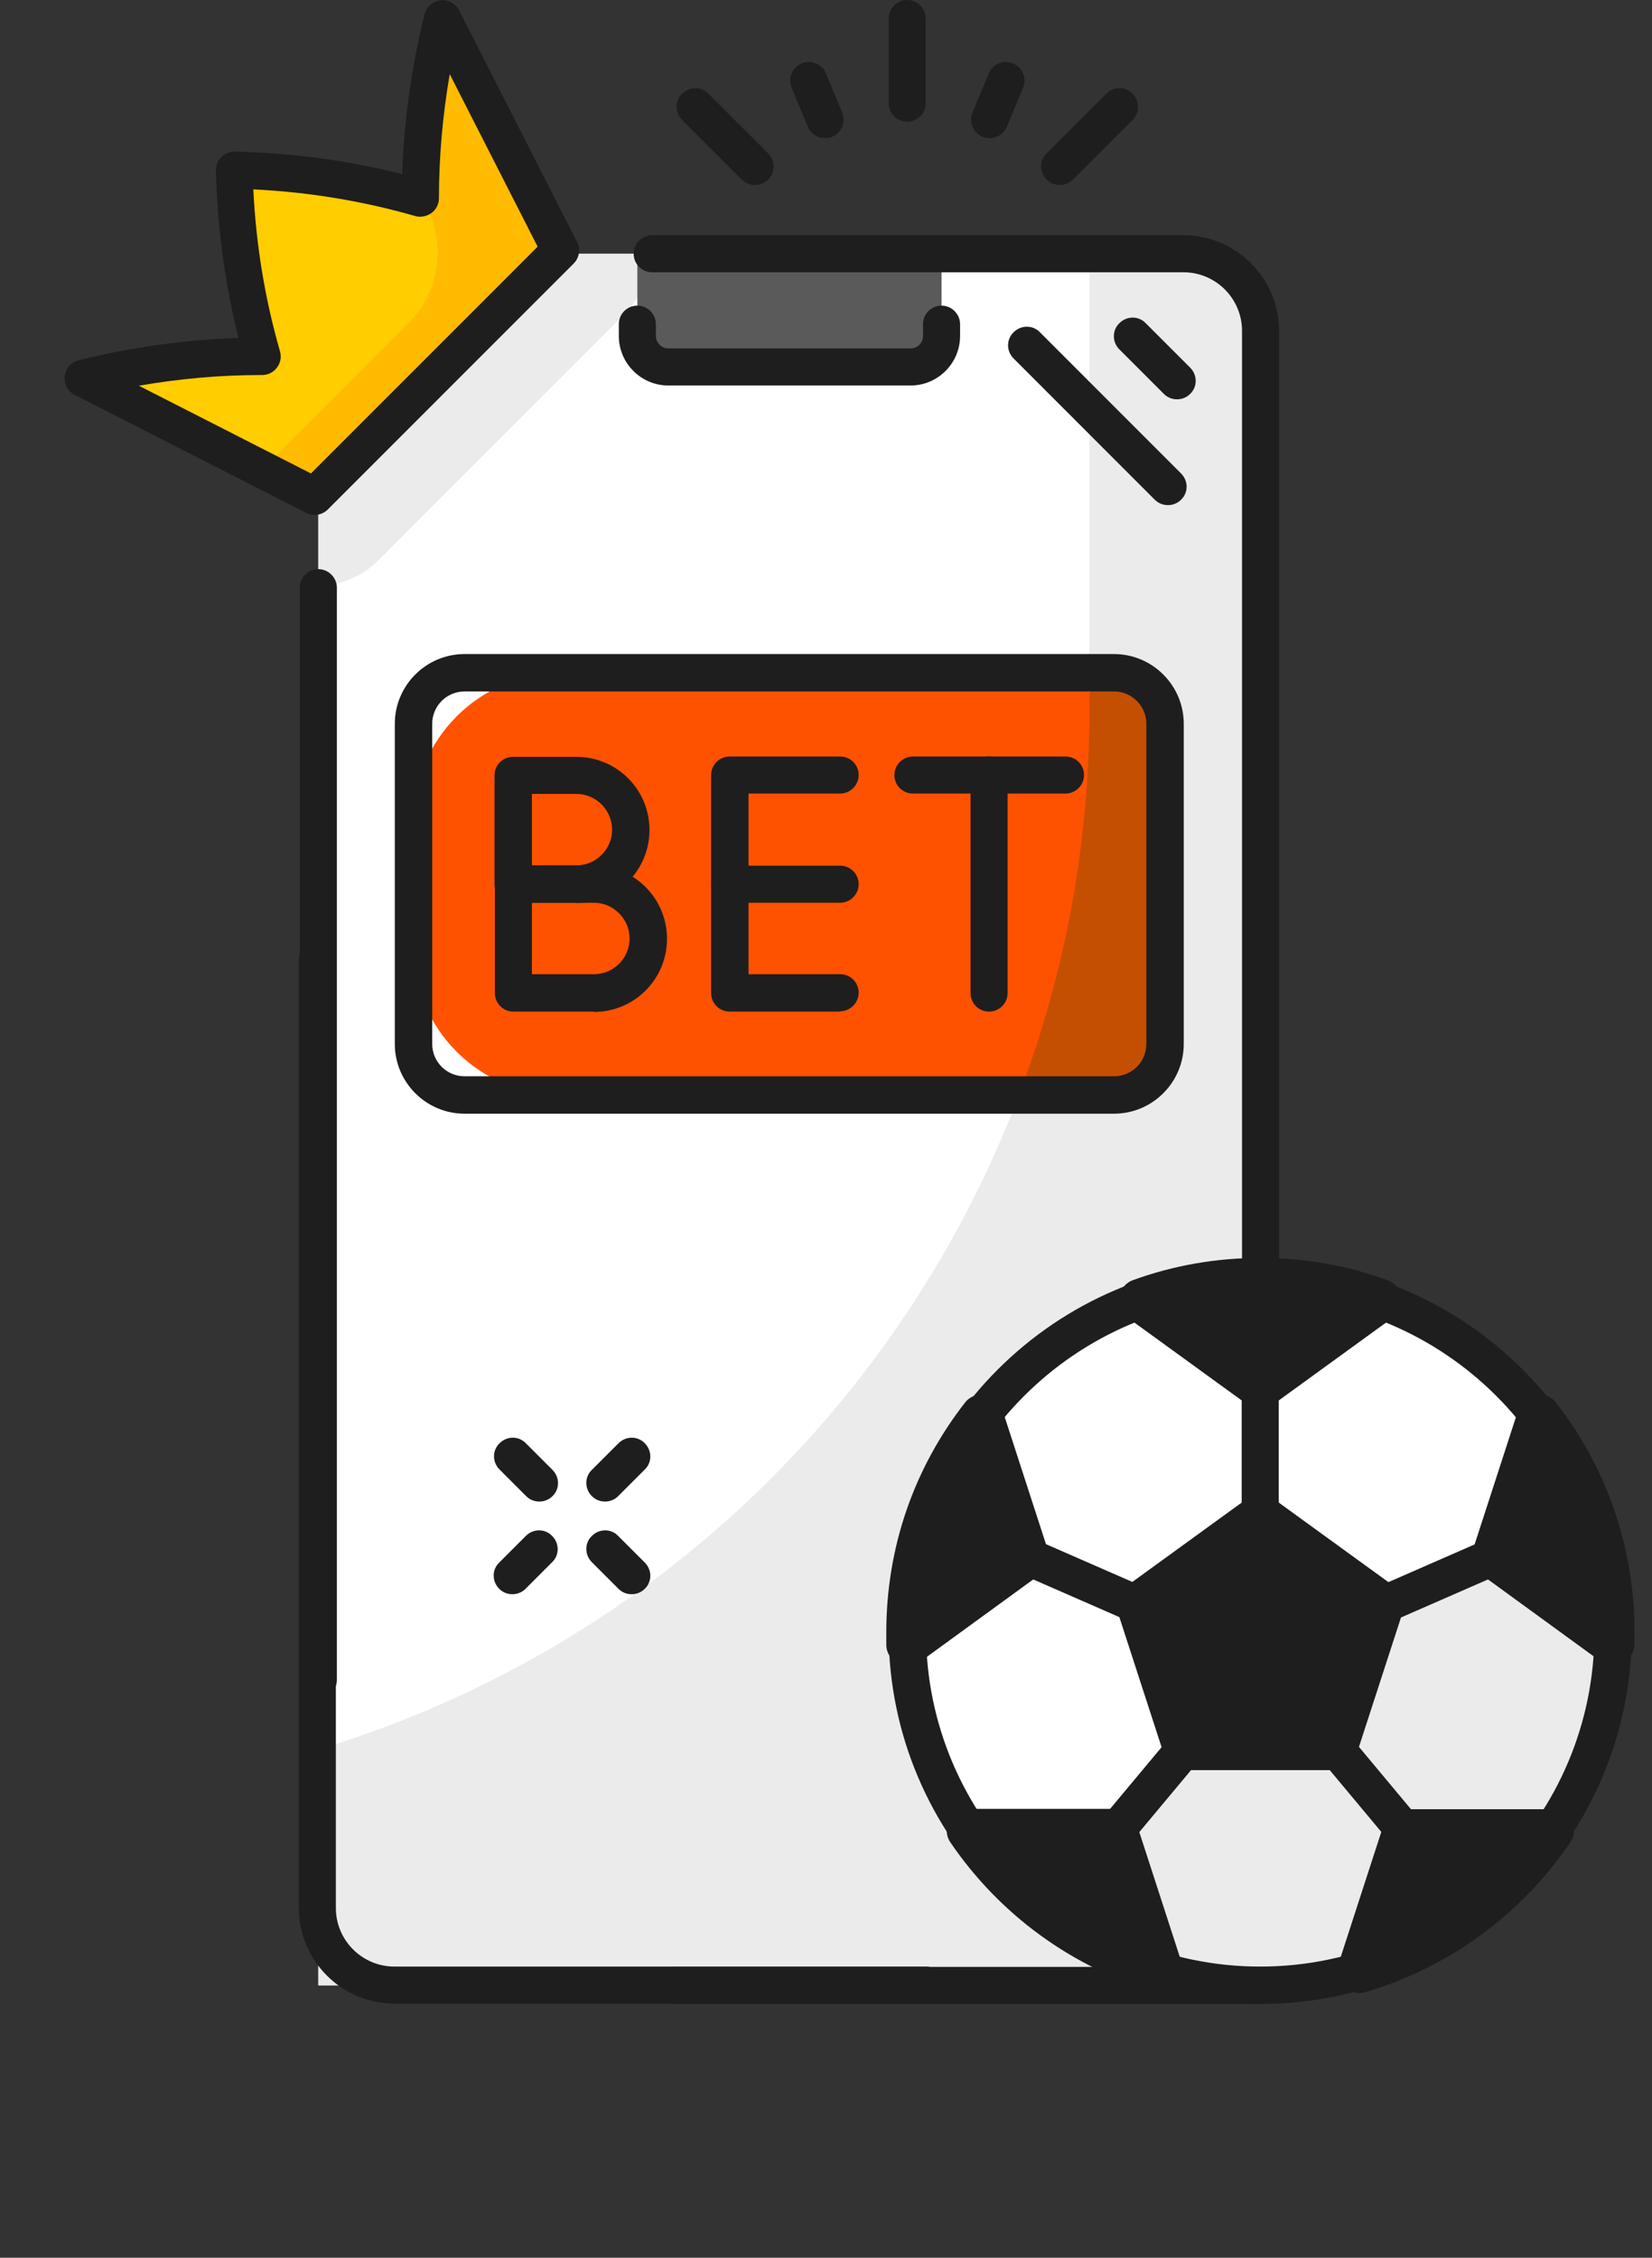
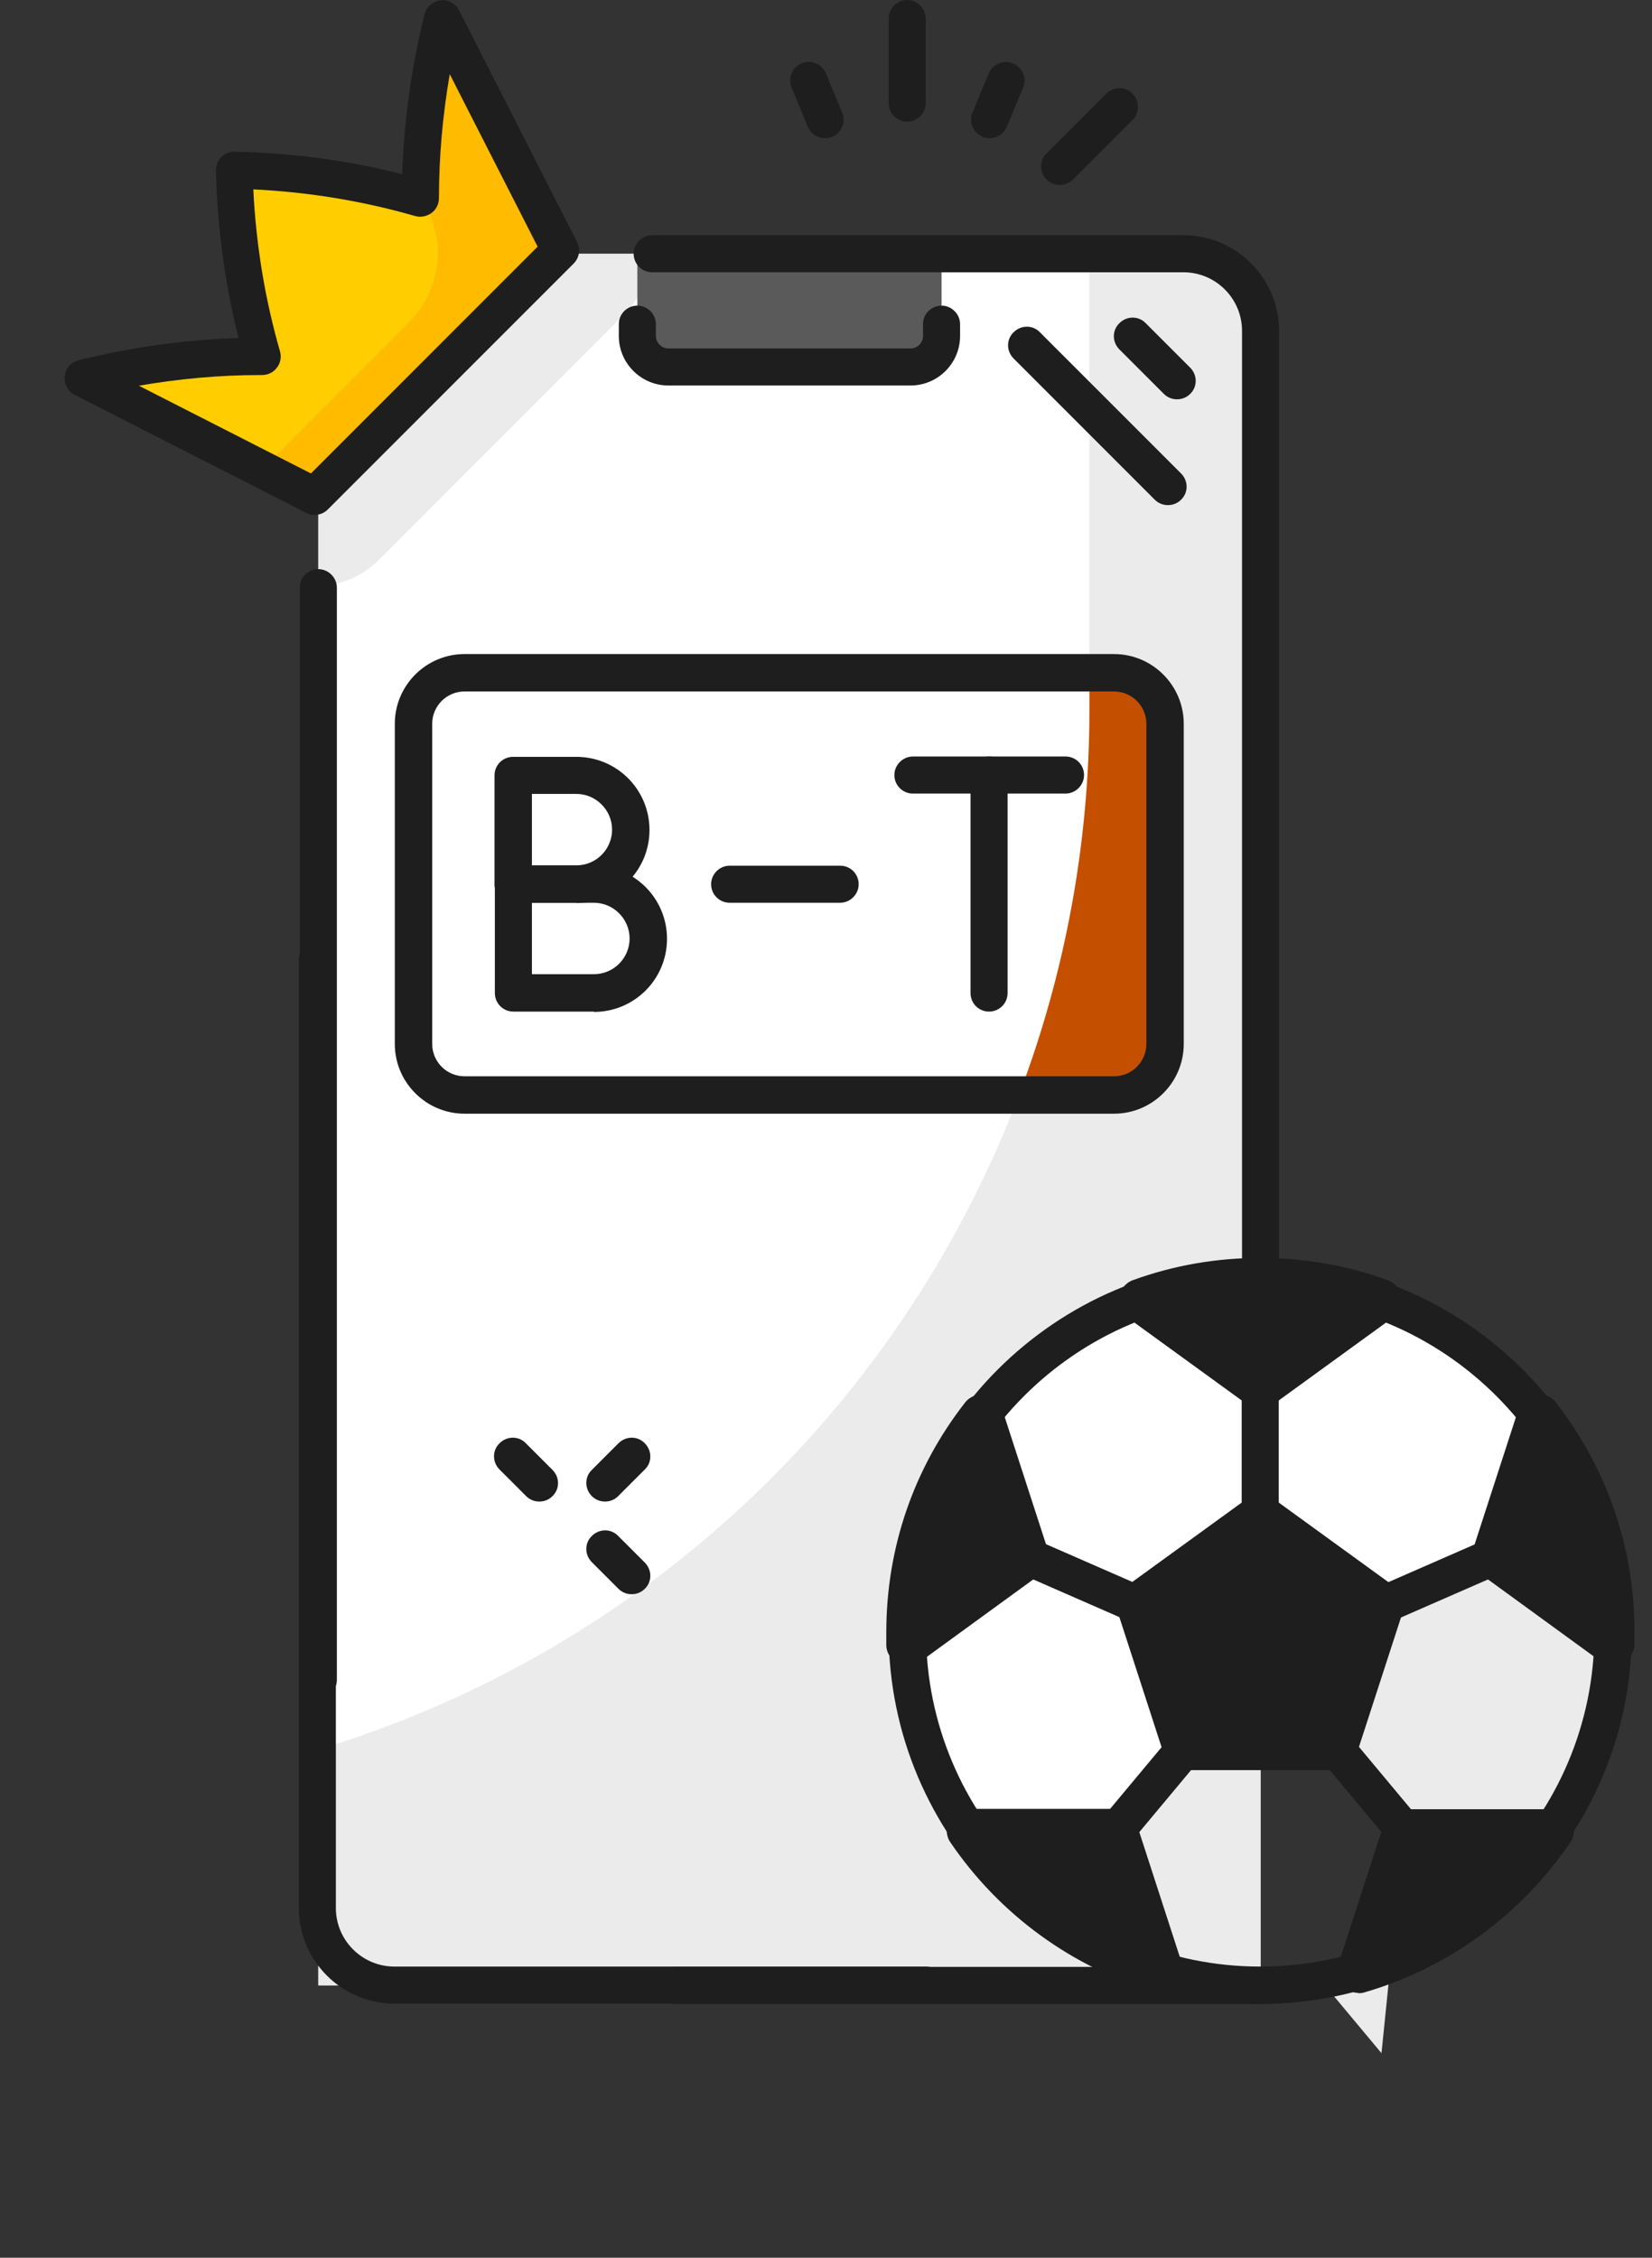
<svg xmlns="http://www.w3.org/2000/svg" id="Layer_1" data-name="Layer 1" viewBox="0 0 49.04 67">
  <rect x="0" y="0" width="49.04" height="67" fill="#333333" stroke="none" />
  <defs>
    <style>
      .cls-1 {
        fill: #5a5a5a;
      }

      .cls-1, .cls-2, .cls-3, .cls-4, .cls-5, .cls-6, .cls-7, .cls-8 {
        stroke-width: 0px;
      }

      .cls-2 {
        fill: #fff;
      }

      .cls-3 {
        fill: #c44f00;
      }

      .cls-4 {
        fill: #ebebeb;
      }

      .cls-5 {
        fill: #1e1e1e;
      }

      .cls-6 {
        fill: #ffcd00;
      }

      .cls-7 {
        fill: #fb0;
      }

      .cls-8 {
        fill: #ff5200;
      }
    </style>
  </defs>
  <path class="cls-2" d="m9.45,58.92h27.97V9.82c0-1.26-1.03-2.29-2.29-2.29H9.45v51.39Z" />
  <path class="cls-4" d="m37.42,9.82c0-1.26-1.03-2.29-2.29-2.29h-2.79v13.53c0,14.21-9.29,26.74-22.89,30.86h0v6.99h27.97V9.82Z" />
  <path class="cls-4" d="m19.32,7.53h-9.87v9.87c.66-.03,1.3-.29,1.79-.78l7.3-7.3c.49-.49.75-1.13.78-1.79Z" />
  <path class="cls-1" d="m27.95,7.53v2.44c0,.51-.41.92-.92.92h-7.19c-.51,0-.92-.41-.92-.92v-2.44h9.03Z" />
-   <path class="cls-8" d="m16.66,19.97h13.54c2.42,0,4.39,1.97,4.39,4.39v3.75c0,2.42-1.97,4.39-4.39,4.39h-13.54c-2.42,0-4.39-1.97-4.39-4.39v-3.75c0-2.42,1.97-4.39,4.39-4.39Z" />
  <path class="cls-3" d="m33.07,32.5c.84,0,1.52-.68,1.52-1.52v-9.5c0-.84-.68-1.52-1.52-1.52h-.73v1.1c0,3.99-.73,7.85-2.09,11.43h2.83Z" />
  <path class="cls-6" d="m12.49,5.88c-1.73-.5-3.58-.79-5.53-.83.05,1.95.34,3.8.83,5.53-1.73,0-3.52.2-5.32.65,2.29,1.17,4.58,2.33,6.87,3.5l7.3-7.3c-1.17-2.29-2.33-4.58-3.5-6.87-.45,1.81-.66,3.6-.65,5.32Z" />
  <path class="cls-7" d="m13.14.55c-.44,1.77-.65,3.52-.65,5.21.08.18.16.35.24.53.51,1.11.27,2.42-.59,3.28l-4.36,4.36c.52.26,1.04.53,1.56.79l7.3-7.3c-1.17-2.29-2.33-4.58-3.5-6.87Z" />
  <g>
    <polygon class="cls-5" points="35.16 51.9 33.77 47.63 37.41 44.99 41.05 47.63 39.66 51.9 35.16 51.9" />
    <path class="cls-2" d="m37.41,41.18v3.8l-3.64,2.64-3.27-1.43-1.36-4.19c1.2-1.54,2.83-2.74,4.7-3.42l3.57,2.59Z" />
    <path class="cls-2" d="m45.68,42.01l-1.36,4.19-3.27,1.43-3.64-2.64v-3.8l3.57-2.59c1.87.68,3.5,1.88,4.7,3.42Z" />
    <path class="cls-4" d="m47.88,48.79c-.06,2.05-.72,3.95-1.79,5.53h-4.41l-2.02-2.42,1.39-4.28,3.27-1.43h0s3.56,2.59,3.56,2.59Z" />
-     <path class="cls-4" d="m41.68,54.32l-1.36,4.19c-.92.27-1.9.41-2.91.41s-1.98-.14-2.91-.41l-1.36-4.19,2.02-2.42h4.49l2.02,2.42Z" />
+     <path class="cls-4" d="m41.68,54.32l-1.36,4.19c-.92.27-1.9.41-2.91.41s-1.98-.14-2.91-.41h4.49l2.02,2.42Z" />
    <path class="cls-2" d="m35.16,51.9l-2.02,2.42h-4.4c-1.08-1.59-1.73-3.49-1.8-5.53l3.56-2.59h0s3.27,1.43,3.27,1.43l1.39,4.28Z" />
    <path class="cls-5" d="m40.98,38.59l-3.57,2.59-3.57-2.59c1.11-.4,2.31-.62,3.57-.62s2.45.22,3.57.62Z" />
    <path class="cls-5" d="m30.51,46.2l-3.56,2.59c0-.11,0-.23,0-.34,0-2.43.82-4.66,2.21-6.43l1.36,4.19Z" />
    <path class="cls-5" d="m34.5,58.51c-2.38-.69-4.41-2.19-5.77-4.19h4.41l1.36,4.19Z" />
    <path class="cls-5" d="m46.09,54.32c-1.36,2-3.39,3.51-5.77,4.19l1.36-4.19h4.41Z" />
    <path class="cls-5" d="m47.89,48.44c0,.12,0,.23,0,.34l-3.56-2.59,1.36-4.19c1.39,1.78,2.21,4.01,2.21,6.43Z" />
  </g>
  <g>
    <path class="cls-5" d="m31.46,5.49c-.14,0-.28-.05-.39-.16-.22-.22-.22-.57,0-.78l1.77-1.77c.22-.22.57-.22.78,0s.22.57,0,.78l-1.77,1.77c-.11.11-.25.16-.39.16Z" />
    <path class="cls-5" d="m29.38,4.1c-.07,0-.14-.01-.21-.04-.28-.12-.42-.44-.3-.72l.48-1.16c.12-.28.44-.42.72-.3.28.12.42.44.3.72l-.48,1.16c-.09.21-.29.34-.51.34Z" />
    <path class="cls-5" d="m26.93,3.61c-.31,0-.55-.25-.55-.55V.55C26.38.25,26.63,0,26.93,0s.55.25.55.55v2.51c0,.31-.25.55-.55.55Z" />
    <path class="cls-5" d="m24.49,4.1c-.22,0-.42-.13-.51-.34l-.48-1.16c-.12-.28.02-.61.3-.72.28-.12.6.02.72.3l.48,1.16c.12.28-.02.61-.3.72-.07.03-.14.04-.21.04Z" />
-     <path class="cls-5" d="m22.41,5.49c-.14,0-.28-.05-.39-.16l-1.77-1.77c-.22-.22-.22-.57,0-.78s.57-.22.78,0l1.77,1.77c.22.22.22.57,0,.78-.11.11-.25.16-.39.16Z" />
  </g>
  <path class="cls-5" d="m37.42,38.52c-.3,0-.55-.25-.55-.55V9.82c0-.96-.78-1.74-1.74-1.74h-15.77c-.31,0-.55-.25-.55-.55s.25-.55.55-.55h15.77c1.57,0,2.84,1.28,2.84,2.84v28.14c0,.31-.25.55-.55.55Z" />
  <path class="cls-5" d="m37.41,59.47h-17.36c-.31,0-.55-.25-.55-.55s.25-.55.55-.55h17.36c.31,0,.55.25.55.55s-.25.55-.55.55Z" />
  <path class="cls-5" d="m9.45,50.4c-.31,0-.55-.25-.55-.55V17.44c0-.31.25-.55.55-.55s.55.25.55.55v32.41c0,.31-.25.55-.55.55Z" />
  <g>
    <path class="cls-5" d="m34.94,11.85c-.14,0-.28-.05-.39-.16l-1.32-1.32c-.22-.22-.22-.57,0-.78.22-.22.57-.22.78,0l1.32,1.32c.22.22.22.57,0,.78-.11.11-.25.16-.39.16Z" />
    <path class="cls-5" d="m34.67,14.99c-.14,0-.28-.05-.39-.16l-4.19-4.19c-.22-.22-.22-.57,0-.78.22-.22.57-.22.78,0l4.19,4.19c.22.22.22.57,0,.78-.11.11-.25.16-.39.16Z" />
  </g>
  <path class="cls-5" d="m27.03,11.44h-7.19c-.81,0-1.47-.66-1.47-1.47v-.35c0-.31.25-.55.55-.55s.55.25.55.55v.35c0,.2.17.37.37.37h7.19c.2,0,.37-.16.37-.37v-.35c0-.31.25-.55.55-.55s.55.25.55.55v.35c0,.81-.66,1.47-1.47,1.47Z" />
  <g>
    <g>
      <g>
        <path class="cls-5" d="m17.63,30.02h-2.39c-.31,0-.55-.25-.55-.55v-3.23c0-.31.25-.55.55-.55h2.39c1.2,0,2.17.97,2.17,2.17s-.97,2.17-2.17,2.17Zm-1.84-1.11h1.84c.59,0,1.06-.48,1.06-1.06s-.48-1.06-1.06-1.06h-1.84v2.13Z" />
        <path class="cls-5" d="m17.11,26.79h-1.88c-.31,0-.55-.25-.55-.55v-3.23c0-.31.25-.55.55-.55h1.88c1.2,0,2.17.97,2.17,2.17s-.97,2.17-2.17,2.17Zm-1.32-1.11h1.32c.59,0,1.06-.48,1.06-1.06s-.48-1.06-1.06-1.06h-1.32v2.13Z" />
      </g>
      <g>
-         <path class="cls-5" d="m24.94,30.02h-3.28c-.31,0-.55-.25-.55-.55v-6.47c0-.31.25-.55.55-.55h3.28c.31,0,.55.25.55.55s-.25.55-.55.55h-2.72v5.36h2.72c.31,0,.55.25.55.55s-.25.55-.55.55Z" />
        <path class="cls-5" d="m24.94,26.79h-3.28c-.31,0-.55-.25-.55-.55s.25-.55.55-.55h3.28c.31,0,.55.25.55.55s-.25.55-.55.55Z" />
      </g>
      <g>
        <path class="cls-5" d="m31.63,23.55h-4.53c-.31,0-.55-.25-.55-.55s.25-.55.55-.55h4.53c.31,0,.55.25.55.55s-.25.55-.55.55Z" />
        <path class="cls-5" d="m29.36,30.02c-.31,0-.55-.25-.55-.55v-6.47c0-.31.25-.55.55-.55s.55.25.55.55v6.47c0,.31-.25.55-.55.55Z" />
      </g>
    </g>
    <path class="cls-5" d="m33.07,33.05H13.79c-1.14,0-2.07-.93-2.07-2.07v-9.5c0-1.14.93-2.07,2.07-2.07h19.28c1.14,0,2.07.93,2.07,2.07v9.5c0,1.14-.93,2.07-2.07,2.07Zm-19.28-12.53c-.53,0-.96.43-.96.96v9.5c0,.53.43.96.96.96h19.28c.53,0,.96-.43.96-.96v-9.5c0-.53-.43-.96-.96-.96H13.79Z" />
  </g>
  <g>
    <g>
      <polygon class="cls-5" points="35.16 51.9 33.77 47.63 37.41 44.99 41.05 47.63 39.66 51.9 35.16 51.9" />
      <path class="cls-5" d="m39.66,52.53h-4.5c-.27,0-.52-.18-.6-.44l-1.39-4.28c-.08-.26,0-.55.23-.71l3.64-2.64c.22-.16.52-.16.74,0l3.64,2.64c.22.16.31.45.23.71l-1.39,4.28c-.08.26-.33.44-.6.44Zm-4.04-1.26h3.58l1.11-3.4-2.89-2.1-2.89,2.1,1.11,3.4Z" />
    </g>
    <path class="cls-5" d="m37.41,59.47c-6.08,0-11.03-4.95-11.03-11.03s4.95-11.03,11.03-11.03,11.03,4.95,11.03,11.03-4.95,11.03-11.03,11.03Zm0-20.95c-5.47,0-9.92,4.45-9.92,9.92s4.45,9.92,9.92,9.92,9.92-4.45,9.92-9.92-4.45-9.92-9.92-9.92Z" />
    <g>
      <path class="cls-5" d="m40.98,38.59l-3.57,2.59-3.57-2.59c1.11-.4,2.31-.62,3.57-.62s2.45.22,3.57.62Z" />
      <path class="cls-5" d="m37.41,41.81c-.13,0-.26-.04-.37-.12l-3.57-2.59c-.19-.14-.29-.37-.25-.6.03-.23.19-.43.41-.51,1.21-.44,2.48-.66,3.78-.66s2.57.22,3.78.66c.22.08.38.27.41.51.03.23-.07.46-.25.6l-3.57,2.59c-.11.08-.24.12-.37.12Zm-2.16-2.98l2.16,1.57,2.16-1.57c-1.4-.31-2.9-.31-4.31,0Z" />
    </g>
    <g>
      <path class="cls-5" d="m30.51,46.2l-3.56,2.59c0-.11,0-.23,0-.34,0-2.43.82-4.66,2.21-6.43l1.36,4.19Z" />
      <path class="cls-5" d="m26.94,49.42c-.1,0-.19-.02-.28-.06-.21-.1-.35-.31-.35-.55,0-.12,0-.24,0-.37,0-2.5.81-4.86,2.34-6.82.14-.18.38-.27.61-.23.23.04.42.2.49.43l1.36,4.19c.08.26,0,.55-.23.71l-3.56,2.59c-.11.08-.24.12-.37.12Zm2-5.99c-.74,1.25-1.2,2.64-1.33,4.1l2.15-1.56-.82-2.53Z" />
    </g>
    <g>
      <path class="cls-5" d="m34.5,58.51c-2.38-.69-4.41-2.19-5.77-4.19h4.41l1.36,4.19Z" />
      <path class="cls-5" d="m34.5,59.14c-.06,0-.12,0-.17-.02-2.49-.72-4.66-2.3-6.12-4.45-.13-.19-.14-.44-.04-.65.11-.21.32-.34.56-.34h4.41c.27,0,.52.18.6.44l1.34,4.13c.03.08.05.16.05.25,0,.35-.28.63-.63.63h0Zm-4.48-4.19c.96,1.09,2.15,1.96,3.48,2.53l-.82-2.53h-2.66Z" />
    </g>
    <g>
      <path class="cls-5" d="m46.09,54.32c-1.36,2-3.39,3.51-5.77,4.19l1.36-4.19h4.41Z" />
      <path class="cls-5" d="m40.32,59.14c-.17,0-.33-.07-.45-.19-.16-.17-.22-.41-.15-.63l1.36-4.19c.08-.26.33-.44.6-.44h4.41c.23,0,.45.13.56.34.11.21.1.46-.04.65-1.46,2.15-3.63,3.73-6.12,4.45-.06.02-.12.02-.18.02Zm1.82-4.19l-.82,2.53c1.33-.58,2.52-1.44,3.48-2.53h-2.66Z" />
    </g>
    <g>
      <path class="cls-5" d="m47.89,48.44c0,.12,0,.23,0,.34l-3.56-2.59,1.36-4.19c1.39,1.78,2.21,4.01,2.21,6.43Z" />
      <path class="cls-5" d="m47.88,49.42c-.13,0-.26-.04-.37-.12l-3.56-2.59c-.22-.16-.31-.45-.23-.71l1.36-4.19c.07-.22.26-.39.49-.43.23-.04.46.05.61.23,1.53,1.97,2.34,4.32,2.34,6.82,0,.12,0,.25,0,.37,0,.23-.15.44-.36.54-.09.04-.18.06-.28.06Zm-2.82-3.46l2.15,1.56c-.13-1.46-.58-2.85-1.33-4.1l-.82,2.53Z" />
    </g>
    <path class="cls-5" d="m37.41,45.54c-.31,0-.55-.25-.55-.55v-3.8c0-.31.25-.55.55-.55s.55.25.55.55v3.8c0,.31-.25.55-.55.55Z" />
    <path class="cls-5" d="m41.05,48.18c-.21,0-.42-.12-.51-.33-.12-.28,0-.61.29-.73l3.27-1.43c.28-.12.61,0,.73.29.12.28,0,.61-.29.73l-3.27,1.43c-.07.03-.15.05-.22.05Z" />
    <path class="cls-5" d="m41.68,54.87c-.16,0-.32-.07-.42-.2l-2.02-2.42c-.2-.23-.17-.58.07-.78.23-.2.58-.17.78.07l2.02,2.42c.2.23.16.58-.07.78-.1.09-.23.13-.35.13Z" />
    <path class="cls-5" d="m33.14,54.87c-.13,0-.25-.04-.35-.13-.23-.2-.27-.54-.07-.78l2.02-2.42c.2-.23.54-.27.78-.07.23.2.26.54.07.78l-2.02,2.42c-.11.13-.27.2-.42.2Z" />
    <path class="cls-5" d="m33.77,48.18c-.07,0-.15-.01-.22-.05l-3.27-1.43c-.28-.12-.41-.45-.29-.73.12-.28.45-.41.73-.29l3.27,1.43c.28.12.41.45.29.73-.09.21-.29.33-.51.33Z" />
  </g>
  <path class="cls-5" d="m9.34,15.28c-.09,0-.17-.02-.25-.06l-6.87-3.5c-.21-.1-.32-.33-.3-.56.03-.23.19-.42.42-.47,1.57-.39,3.17-.61,4.74-.66-.4-1.6-.63-3.27-.67-4.97,0-.15.05-.3.16-.4.11-.11.25-.16.4-.16,1.71.04,3.38.26,4.97.67.05-1.57.27-3.16.66-4.74.06-.22.24-.39.47-.42.23-.03.45.09.56.3l3.5,6.87c.11.21.07.47-.1.64l-7.3,7.3c-.11.11-.25.16-.39.16Zm-5.23-3.84l5.12,2.61,6.73-6.73-2.61-5.12c-.21,1.23-.32,2.46-.32,3.68,0,.17-.08.34-.22.44-.14.1-.32.14-.49.09-1.53-.44-3.14-.71-4.8-.79.08,1.66.35,3.27.79,4.8.05.17.02.35-.09.49-.1.14-.27.22-.44.22h-.07c-1.19,0-2.4.11-3.61.32Z" />
  <g>
    <path class="cls-5" d="m16.01,44.56c-.14,0-.28-.05-.39-.16l-.79-.79c-.22-.22-.22-.57,0-.78.22-.22.57-.22.78,0l.79.79c.22.22.22.57,0,.78-.11.11-.25.16-.39.16Z" />
    <path class="cls-5" d="m18.75,47.31c-.14,0-.28-.05-.39-.16l-.79-.79c-.22-.22-.22-.57,0-.78.22-.22.57-.22.78,0l.79.79c.22.22.22.57,0,.78-.11.11-.25.16-.39.16Z" />
-     <path class="cls-5" d="m15.21,47.31c-.14,0-.28-.05-.39-.16-.22-.22-.22-.57,0-.78l.79-.79c.22-.22.57-.22.78,0,.22.22.22.57,0,.78l-.79.79c-.11.11-.25.16-.39.16Z" />
    <path class="cls-5" d="m17.96,44.56c-.14,0-.28-.05-.39-.16-.22-.22-.22-.57,0-.78l.79-.79c.22-.22.57-.22.78,0,.22.22.22.57,0,.78l-.79.79c-.11.11-.25.16-.39.16Z" />
  </g>
  <path class="cls-5" d="m9.42,27.93c.3,0,.55.25.55.55v28.14c0,.96.78,1.74,1.74,1.74h15.77c.31,0,.55.25.55.55s-.25.55-.55.55h-15.77c-1.57,0-2.84-1.28-2.84-2.84v-28.14c0-.31.25-.55.55-.55Z" />
</svg>